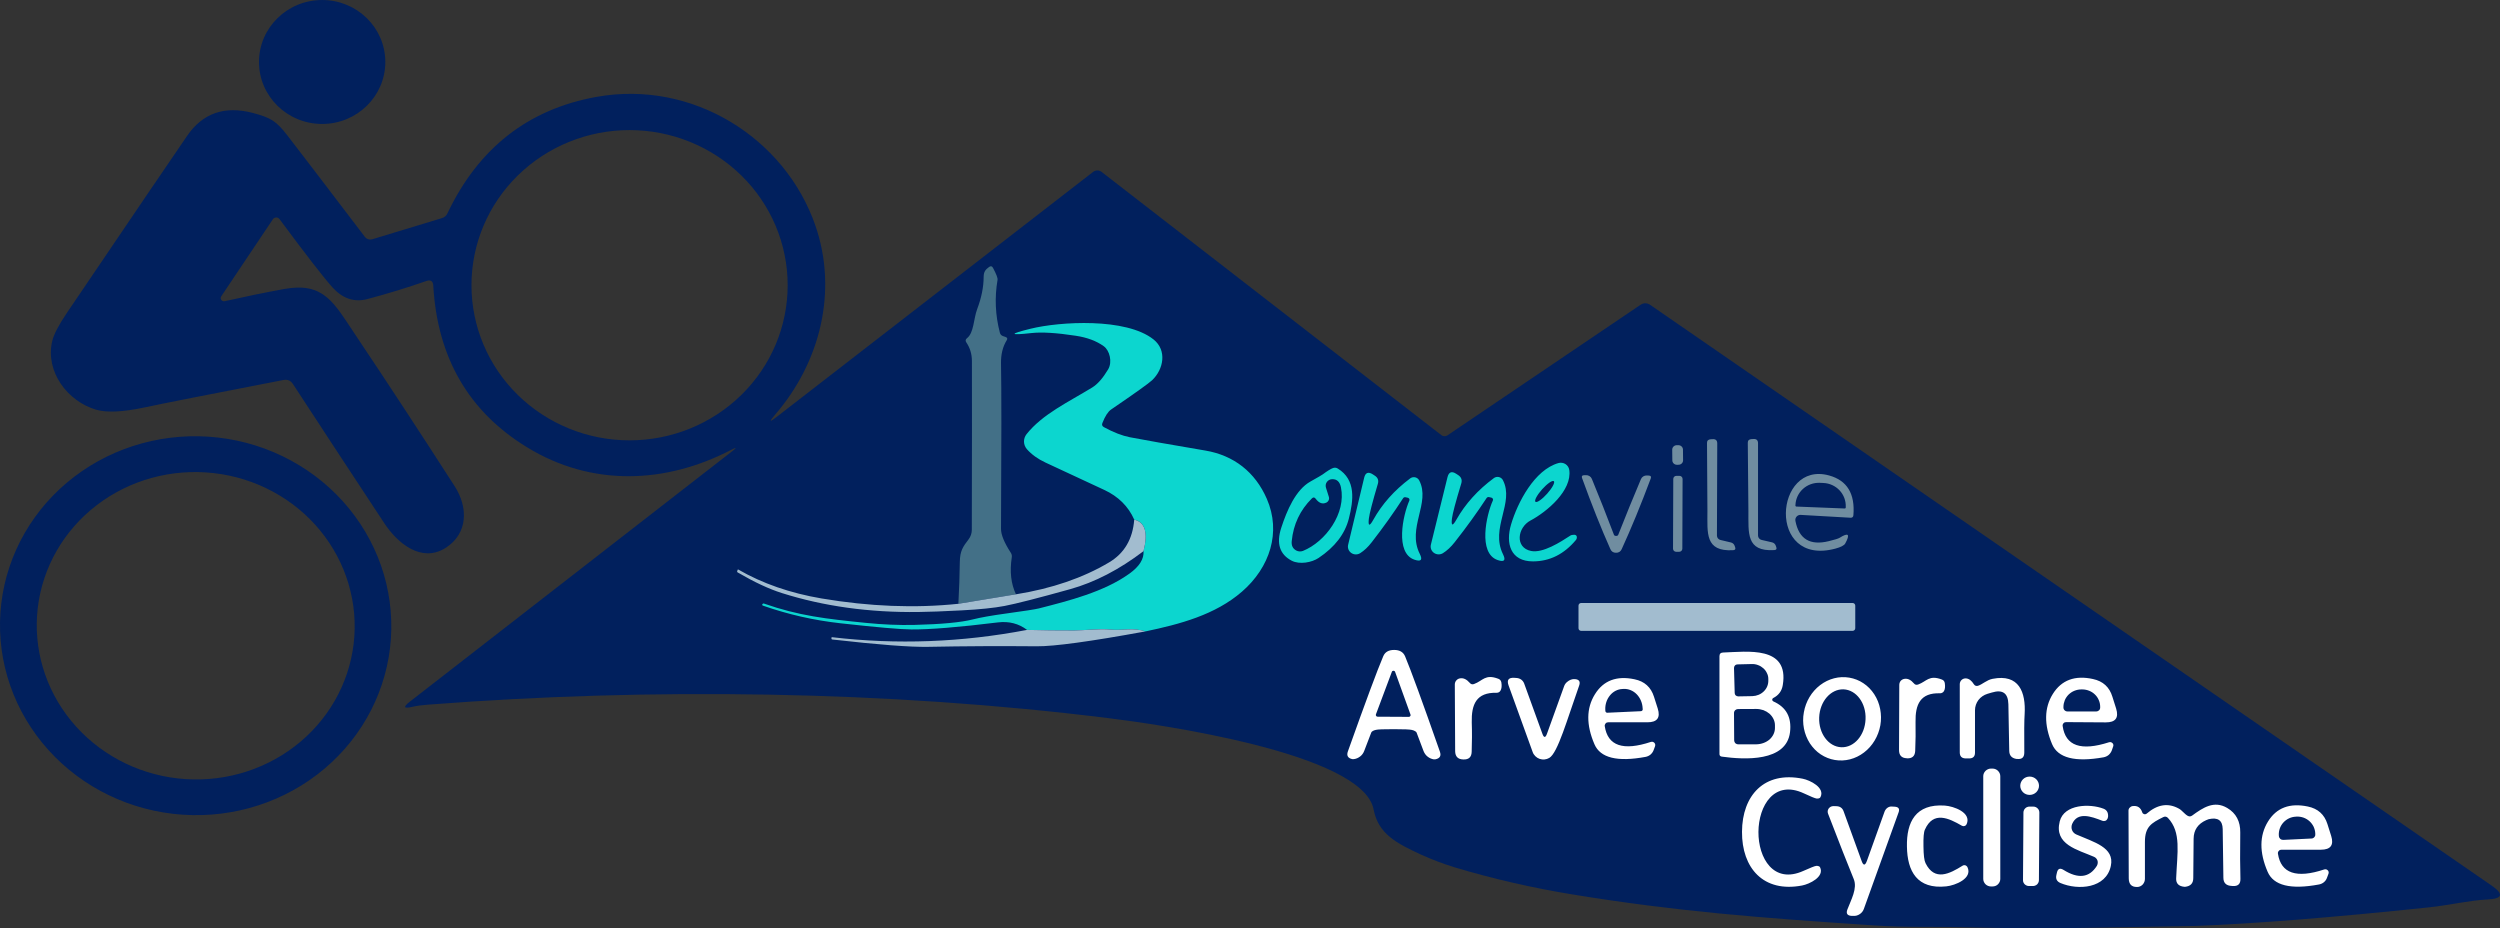
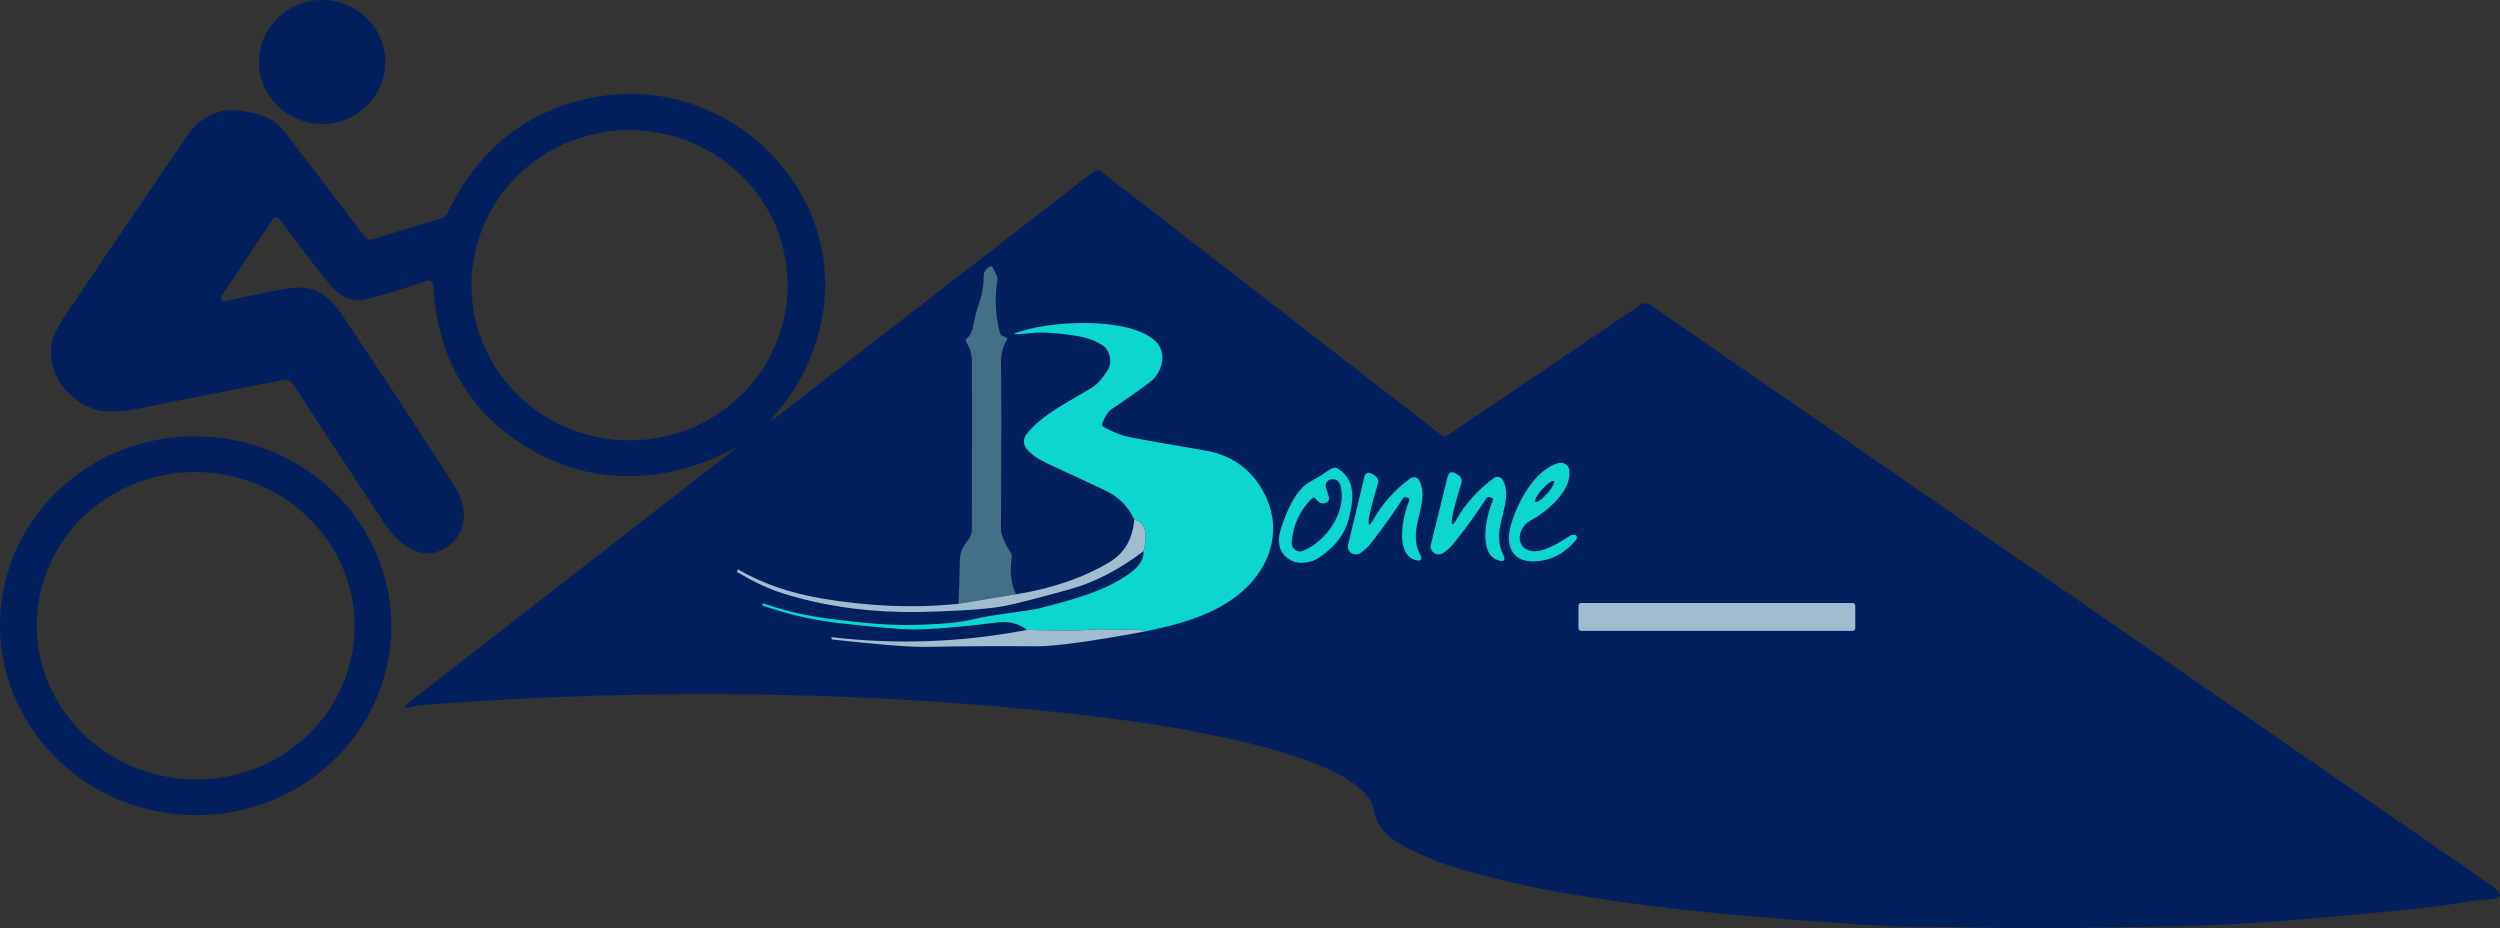
<svg xmlns="http://www.w3.org/2000/svg" id="Calque_1" version="1.1" viewBox="0 0 290.568 107.912">
  <rect x="0" y="0" width="290.568" height="107.912" fill="#333333" stroke="none" />
  <defs>
    <style>
      .st0 {
        fill: #708da0;
      }

      .st1 {
        fill: #437087;
      }

      .st2 {
        fill: #0cd6cf;
      }

      .st3 {
        fill: #fff;
      }

      .st4 {
        fill: #a2bccf;
      }

      .st5 {
        fill: #01205d;
      }
    </style>
  </defs>
  <path class="st5" d="M37.443,14.407c4.055,0,7.342-3.225,7.342-7.203s-3.287-7.203-7.342-7.203-7.342,3.225-7.342,7.203,3.287,7.203,7.342,7.203ZM289.628,102.95l-97.79-67.49c-.4-.28-.81-.28-1.2-.01l-22.42,15.16c-.1.06-.22.1-.34.09-.12,0-.23-.04-.33-.11l-39.51-30.61c-.14-.11-.31-.17-.49-.17s-.36.06-.5.17l-36.81,28.5c-.8.62-.86.55-.21-.21,5.34-6.15,7.37-14.46,4.74-22.06-3.52-10.18-14.27-16.96-25.44-14.95-7.94,1.43-13.72,5.95-17.33,13.55-.13.27-.34.45-.63.54l-8.1,2.46c-.15.04-.32.04-.47-.01-.16-.05-.29-.14-.39-.27-4.91-6.45-7.91-10.38-9-11.78-1.29-1.67-1.9-2.06-4.01-2.62-3.29-.87-5.84.02-7.65,2.66-1.53,2.22-6.19,9.08-13.97,20.57-.96,1.42-1.53,2.51-1.71,3.29-.83,3.53,1.77,7,5.11,7.97,1.22.36,3.11.27,5.66-.27,2.02-.44,7.38-1.49,16.09-3.18.49-.1.86.06,1.13.48,3.06,4.69,6.6,10.09,10.62,16.18,1.51,2.29,4.29,4.63,7.1,2.86,2.64-1.67,2.65-4.73,1.06-7.19-3.96-6.15-7.79-12-11.51-17.55-2.52-3.76-3.66-6.2-8.3-5.36-2.18.4-4.48.87-6.93,1.42-.07.01-.14.01-.21-.02-.07-.03-.13-.07-.17-.13-.04-.06-.06-.13-.07-.2,0-.07.02-.14.06-.21l6.01-8.97c.04-.06.1-.11.16-.15.07-.03.14-.05.22-.05s.15.01.22.04c.07.04.12.09.17.15,3.13,4.22,5.19,6.87,6.17,7.95,1.18,1.3,2.53,1.74,4.05,1.34,2.43-.65,4.7-1.35,6.82-2.09.52-.19.8-.01.83.53.48,8.38,4.12,14.65,10.92,18.8,7.51,4.59,16.08,4.25,23.72.28.63-.32.67-.27.11.16l-37.47,29.11c-.82.64-.72.84.3.6.52-.12,1.12-.2,1.82-.25,25.79-1.99,53.38-1.64,79.16,1.58,5.31.66,29.46,3.99,30.73,10.59.54,2.87,2.69,3.95,5.49,5.25,1.28.58,2.6,1.08,3.96,1.5,4.48,1.34,9.06,2.39,13.73,3.15,12.01,1.96,21.44,2.69,35,3.59,1.79.12,3.79.17,6.01.17,5.05-.02,10.52.24,15.01.17,10.42-.17,15.88-.26,16.38-.28,6.76-.26,15.8-.97,27.09-2.16,2.4-.25,4.57-.8,6.85-.92,1.7-.09,1.85-.62.46-1.59ZM73.168,51.18c-4.87,0-9.54-1.9-12.99-5.28s-5.38-7.97-5.38-12.75,1.93-9.37,5.38-12.75,8.12-5.28,12.99-5.28,9.55,1.9,13,5.28c3.45,3.38,5.38,7.97,5.38,12.75s-1.93,9.37-5.38,12.75c-3.45,3.38-8.12,5.28-13,5.28ZM45.332,75.327c-.694,5.799-3.74,11.087-8.468,14.699-4.727,3.613-10.749,5.254-16.741,4.563-5.991-.691-11.462-3.657-15.207-8.246-3.746-4.589-5.46-10.425-4.765-16.225.694-5.799,3.74-11.087,8.468-14.699,4.728-3.612,10.749-5.254,16.741-4.563,5.991.691,11.462,3.657,15.207,8.246,3.746,4.589,5.46,10.425,4.765,16.225ZM41.106,74.813c.555-4.706-.847-9.438-3.897-13.156-3.05-3.718-7.499-6.118-12.368-6.67-4.869-.553-9.759.786-13.594,3.723-3.835,2.937-6.301,7.23-6.856,11.936-.555,4.706.847,9.438,3.897,13.156,3.05,3.718,7.499,6.118,12.368,6.67,4.869.553,9.759-.786,13.594-3.723,3.835-2.937,6.301-7.23,6.856-11.936Z" />
-   <path class="st3" d="M264.858,98.9c.04-.05.08-.08.14-.11.05-.02.11-.03.17-.03h4.58c1.14,0,1.53-.54,1.2-1.6l-.44-1.39c-.35-1.11-1.11-1.79-2.27-2.03-2.1-.44-3.65.14-4.64,1.75-1,1.63-1.01,3.58-.04,5.83.68,1.6,2.67,2.1,5.97,1.48.21-.04.42-.13.58-.27.17-.14.29-.32.36-.53l.17-.46c.02-.06.03-.14.01-.21-.01-.07-.05-.13-.1-.18s-.12-.09-.19-.11c-.07-.01-.14-.01-.21.01-3.24,1.08-5.04.46-5.39-1.83-.01-.06,0-.12.01-.17.02-.06.05-.11.09-.15ZM265.398,95.59c.38-.41.9-.65,1.44-.67l.08-.01c.28-.01.55.03.81.12.25.09.49.23.69.41.21.19.37.41.49.65.11.25.18.51.19.78v.1c.01.06,0,.12-.02.18-.02.06-.06.11-.1.16-.04.05-.09.08-.15.11-.06.03-.12.04-.18.04l-3.28.16c-.06,0-.12-.01-.18-.03-.06-.02-.12-.05-.17-.1-.04-.04-.08-.09-.11-.15-.02-.05-.04-.11-.04-.18l-.01-.09c-.02-.55.17-1.08.54-1.48ZM260.398,102.11c.03.62-.27.91-.9.87-.07,0-.1-.01-.11-.01-.64-.03-.96-.34-.97-.93l-.08-5.68c-.02-1.01-.56-1.39-1.62-1.15-.06.02-.15.05-.29.11-.97.43-1.46,1.15-1.47,2.16l-.04,4.58c0,.61-.32.94-.94,1.01h-.09c-.66-.06-.98-.38-.96-.97.12-3.03.62-5.36-.96-7.04-.16-.16-.34-.19-.54-.09-1.38.69-2.13,1.11-2.13,2.88v4.31c0,.12-.03.24-.07.35-.05.12-.12.22-.2.31-.08.08-.18.15-.29.2s-.23.07-.34.07h-.04c-.63,0-.94-.34-.94-1.02l-.03-7.82c-.01-.14.04-.27.13-.37.09-.1.21-.17.34-.19.57-.08.94.16,1.13.73.02.05.04.09.08.13.04.03.09.06.14.08.05.01.11.01.16,0s.1-.04.14-.07c1.25-1.08,2.5-1.27,3.75-.57.34.18.63.61,1.01.83.18.1.35.09.52-.03,1.26-.92,2.55-1.79,4.08-.88,1.02.6,1.53,1.56,1.51,2.85-.03,2.33-.02,4.12.02,5.35ZM245.338,100.64c-.55,2.62-3.78,2.87-5.86,1.99-.42-.18-.57-.49-.47-.93l.07-.31c.11-.43.35-.53.75-.29,1.72,1.08,3.01.92,3.88-.46.05-.09.09-.19.1-.29.02-.11.01-.21-.02-.32-.03-.1-.09-.19-.16-.27s-.16-.14-.26-.18c-1.88-.82-4.66-1.41-3.97-4.12.51-2,3.49-2.08,5.08-1.47.38.14.56.44.54.9,0,.07-.03.16-.07.27-.05.11-.14.2-.25.24-.11.04-.23.04-.34,0-1.35-.53-2.89-1.07-3.52.37-.09.23-.1.48-.01.71.09.23.27.41.5.51,2.02.89,4.47,1.49,4.01,3.65ZM236.988,91.33c0,.28-.12.55-.32.75-.21.2-.48.31-.77.31s-.57-.11-.77-.31-.32-.47-.32-.75c0-.29.12-.56.32-.76s.48-.31.77-.31.56.11.77.31c.2.2.32.47.32.76ZM237.028,94.44l-.05,7.86c0,.09-.02.18-.06.27-.03.08-.09.15-.15.22-.07.06-.14.11-.23.14-.08.04-.17.05-.27.05h-.45c-.19,0-.36-.08-.49-.2-.13-.13-.21-.31-.2-.49l.05-7.86c0-.09.02-.18.06-.26.03-.09.08-.16.15-.22.06-.07.14-.12.23-.15.08-.04.17-.05.26-.05h.46c.19,0,.36.08.49.21.13.12.2.3.2.48ZM232.488,90.21v11.95c0,.23-.1.45-.27.62-.16.16-.39.25-.63.25h-.18c-.24,0-.46-.09-.63-.25-.17-.17-.27-.39-.27-.62v-11.95c0-.23.1-.45.27-.62.17-.16.39-.26.63-.26h.18c.24,0,.47.1.63.26.17.17.27.39.27.62ZM226.208,103.02c-3.38.36-4.53-1.75-4.57-4.62-.06-2.86,1.01-5,4.4-4.77,1.03.07,3.13.81,2.54,2.16-.03.05-.06.09-.1.13-.04.04-.09.07-.14.08-.06.02-.11.02-.17.02-.05-.01-.11-.03-.15-.05-1.52-.88-3.31-1.74-4.29.45-.14.29-.19.94-.17,1.95.01,1.01.09,1.66.24,1.95,1.06,2.15,2.81,1.23,4.3.3.05-.03.1-.05.16-.06.05-.01.11,0,.16.01.05.02.1.04.14.08.05.03.08.08.11.13.64,1.32-1.44,2.14-2.46,2.24ZM220.668,94.42l-4.04,11.23c-.09.25-.26.46-.48.6-.22.15-.48.22-.75.2h-.19c-.51-.03-.67-.28-.49-.75.43-1.14,1.18-2.43.74-3.52-.7-1.71-1.7-4.25-2.99-7.61-.04-.1-.05-.21-.04-.32.02-.1.06-.21.12-.29.07-.09.16-.16.26-.21.1-.04.21-.06.32-.06.08.01.17.01.27.01.44,0,.74.2.88.6l2.09,5.76c.2.57.41.57.62-.01l2.05-5.72c.07-.18.18-.33.33-.44.15-.11.32-.16.49-.15l.36.02c.45.03.6.25.45.66ZM211.538,100.8c.55,1.11-1.24,1.96-2.09,2.12-4.5.86-7.01-2.04-6.98-6.25.02-4.21,2.57-7.07,7.06-6.16.85.17,2.62,1.04,2.06,2.14-.03.06-.09.11-.17.14-.08.02-.18.03-.29.02-.17-.02-.66-.22-1.47-.6-3.45-1.61-5.26,1.44-5.28,4.48-.02,3.03,1.75,6.1,5.23,4.53.81-.36,1.3-.56,1.48-.58.1-.01.2,0,.28.03.09.03.14.07.17.13ZM239.828,84.07c.04-.05.09-.08.14-.11.06-.02.12-.03.18-.03l4.59.03c1.14.01,1.54-.52,1.22-1.59l-.44-1.39c-.34-1.12-1.09-1.81-2.26-2.06-2.09-.46-3.65.12-4.66,1.73-1.01,1.62-1.04,3.57-.09,5.84.68,1.61,2.67,2.12,5.98,1.53.21-.04.42-.13.59-.27.16-.14.29-.32.37-.53l.16-.46c.03-.07.03-.14.02-.21-.02-.07-.05-.13-.1-.18-.05-.05-.12-.09-.19-.11-.07-.01-.14-.01-.21.01-3.26,1.05-5.06.43-5.39-1.88-.01-.05-.01-.11.01-.17.01-.05.04-.11.08-.15ZM239.828,82.15c0-.26.06-.52.16-.77.1-.24.26-.47.44-.65.2-.19.42-.34.67-.44.25-.1.52-.16.79-.16h.15c.27,0,.54.06.79.16.25.1.48.25.67.44.19.18.34.41.44.65.11.25.16.51.16.77v.09c0,.12-.05.24-.13.32-.09.08-.21.13-.33.13h-3.35c-.12,0-.24-.05-.32-.13-.09-.08-.14-.2-.14-.32v-.09ZM235.318,83c-.05.68-.06,2.17-.04,4.47,0,.55-.27.8-.83.74h-.08c-.55-.09-.83-.4-.84-.94l-.1-5.42c-.03-1.29-.67-1.74-1.92-1.36l-.51.15c-.42.13-.79.38-1.05.72-.26.35-.4.76-.4,1.19v4.93c0,.45-.23.67-.69.67h-.36c-.48,0-.72-.23-.72-.7v-7.94c0-.09.02-.18.06-.27.04-.08.09-.16.16-.22s.15-.11.24-.14c.09-.03.19-.04.28-.03.34.03.64.26.9.68.11.17.27.23.47.18.5-.15,1.04-.69,1.7-.81,3.08-.61,3.88,1.55,3.73,4.1ZM225.938,80.33c-.05.08-.11.14-.19.18-.08.05-.17.07-.26.07-2.31-.08-2.89,1.31-2.85,3.35.02,1.11.01,2.23-.04,3.35-.03.59-.34.88-.94.86-.01,0-.02,0-.04-.01-.6-.02-.9-.34-.9-.95l.03-7.58c0-.17.06-.34.17-.47.11-.12.27-.21.44-.23.38-.06.74.12,1.09.53.13.16.29.2.49.13,1-.36,1.26-1.15,2.76-.58.19.07.31.21.34.42.06.4.03.72-.1.93ZM218.528,82.41c-.12-.62-.35-1.2-.69-1.72-.33-.51-.76-.95-1.26-1.28-.49-.33-1.05-.55-1.64-.65-1.18-.2-2.39.11-3.39.87-.99.76-1.67,1.89-1.89,3.16-.12.63-.11,1.27.01,1.89s.36,1.2.69,1.72c.34.51.76.95,1.26,1.28.5.33,1.05.55,1.64.65,1.18.2,2.4-.11,3.39-.87.99-.75,1.67-1.89,1.9-3.16.11-.63.1-1.27-.02-1.89ZM214.008,86.85c-1.49-.06-2.64-1.61-2.57-3.46.07-1.86,1.34-3.32,2.83-3.27,1.49.06,2.64,1.61,2.56,3.47-.07,1.86-1.33,3.32-2.82,3.26ZM206.108,81.52c-.04-.02-.07-.05-.09-.08-.02-.03-.04-.07-.04-.11s.01-.08.03-.12c.02-.03.05-.06.09-.08.63-.32,1-.82,1.11-1.51.76-4.61-4.15-3.87-6.94-3.78-.28.01-.42.15-.42.43v11.37c0,.17.09.27.27.3,2.65.37,7.5.62,7.93-2.83.21-1.73-.43-2.92-1.94-3.59ZM201.568,77.48c.02-.05.05-.1.09-.14.04-.04.08-.07.13-.09.05-.02.11-.03.16-.03l1.65-.04c.25-.01.5.03.73.12.23.08.44.21.62.37.18.16.33.36.42.57.11.21.16.44.16.68v.16c.01.48-.17.93-.52,1.27-.35.35-.82.54-1.33.56l-1.64.03c-.06,0-.11-.01-.16-.03-.05-.02-.1-.05-.14-.08-.04-.04-.07-.09-.09-.13-.02-.05-.03-.11-.03-.16l-.08-2.91c0-.05.01-.1.03-.15ZM206.298,84.61c0,.5-.23.98-.63,1.34-.41.35-.96.55-1.53.56h-2.11c-.13,0-.25-.05-.34-.13-.08-.09-.13-.21-.13-.33l-.02-3.18c0-.12.05-.24.14-.33.09-.08.21-.13.33-.13l2.12-.01c.28,0,.56.05.83.14.26.1.5.24.7.41.2.18.36.39.47.62.11.22.17.47.17.72v.32ZM186.608,84.09c.04-.05.09-.08.14-.11.06-.02.11-.03.17-.03h4.56c1.13,0,1.53-.53,1.2-1.59l-.44-1.38c-.35-1.11-1.1-1.79-2.26-2.03-2.09-.44-3.62.15-4.61,1.75-1,1.61-1.02,3.55-.05,5.8.68,1.59,2.66,2.08,5.94,1.47.21-.04.41-.13.58-.27.16-.14.29-.32.36-.52l.17-.46c.02-.07.02-.14.01-.21-.02-.07-.05-.13-.1-.18-.05-.05-.12-.09-.19-.11-.07-.01-.14-.01-.21.01-3.23,1.07-5.01.46-5.36-1.82-.01-.06-.01-.12.01-.17.02-.06.05-.11.08-.15ZM187.118,80.83c.37-.46.9-.73,1.45-.75l.15-.01c.55-.02,1.1.2,1.51.62.41.42.66,1,.69,1.61l.01.13c0,.03,0,.06-.01.09-.01.02-.03.05-.05.07-.02.02-.04.04-.07.05-.02.01-.05.02-.08.02l-3.9.18c-.03,0-.06,0-.09-.01-.03-.01-.05-.03-.07-.05s-.04-.04-.05-.07c-.02-.03-.02-.05-.02-.08l-.01-.13c-.03-.62.17-1.22.54-1.67ZM183.538,79.69c-1.39,3.91-2.48,7.83-3.47,8.4-.17.1-.36.16-.55.18-.2.02-.4-.01-.58-.07-.19-.07-.35-.17-.49-.31s-.25-.3-.31-.48l-2.8-7.74c-.23-.63-.01-.93.66-.89l.27.02c.2.01.38.08.54.19.16.12.27.27.34.45l2.11,5.82c.18.52.37.52.55,0l1.99-5.52c.07-.19.18-.34.33-.47.29-.25.59-.36.9-.34.51.03.68.29.51.76ZM174.398,80.27c-.04.08-.11.14-.19.19-.08.04-.17.06-.26.06-2.37-.06-2.94,1.36-2.89,3.45.04,1.14.03,2.28-.01,3.42-.02.61-.34.9-.95.88h-.04c-.61-.02-.92-.34-.93-.96l-.04-7.75c0-.18.06-.35.18-.48.11-.13.27-.22.45-.24.38-.06.75.12,1.11.53.13.16.3.21.5.13,1.02-.37,1.28-1.19,2.81-.61.2.07.32.22.36.42.07.42.03.74-.1.96ZM167.358,87.37c-2.03-5.8-3.38-9.49-4.05-11.09-.21-.49-.63-.74-1.27-.74s-1.06.24-1.27.74c-.68,1.59-2.05,5.28-4.11,11.06-.17.48,0,.78.51.89.06.01.12.01.19,0,.26-.03.51-.14.73-.31.21-.16.37-.38.47-.64l.82-2.14c.02-.06.08-.12.18-.18.09-.05.22-.1.36-.13.23-.06.93-.08,2.1-.08s1.87.03,2.09.09c.14.03.27.08.36.14.1.05.16.11.18.17l.81,2.15c.1.25.26.48.47.64.21.17.46.28.73.32.06,0,.13,0,.19-.01.51-.11.68-.4.51-.88ZM163.908,83.23c-.02.03-.04.05-.07.07-.03.01-.06.02-.1.02l-3.62-.02c-.04,0-.07-.01-.1-.02-.03-.02-.05-.04-.07-.07-.02-.02-.03-.06-.04-.09,0-.03,0-.06.01-.09l1.85-4.94c.01-.04.04-.07.07-.1.04-.02.08-.03.12-.03s.08.01.12.04c.03.02.06.05.07.09l1.79,4.96c.01.03.01.06.01.1,0,.03-.02.06-.04.08Z" />
  <path class="st1" d="M118.082,69.074l-6.693,1.102c.092-1.674.148-3.293.168-4.857.018-1.297.366-1.774,1.021-2.635.245-.326.369-.692.373-1.096.02-8.94.024-15.489.012-19.647-.004-.794-.22-1.507-.649-2.14-.128-.189-.102-.354.078-.495.805-.613.763-2.264,1.178-3.366.5-1.324.753-2.576.757-3.755.006-.607.216-.849.624-1.15.197-.145.351-.112.463.1.385.723.561,1.185.529,1.385-.353,2.063-.263,4.115.27,6.154.052.193.172.322.361.389l.294.1c.212.075.258.204.138.389-.46.743-.681,1.637-.661,2.682.056,2.9.056,9.312,0,19.235-.004.676.375,1.601,1.136,2.776.108.165.146.344.114.536-.252,1.647-.09,3.077.487,4.291Z" />
  <path class="st2" d="M133.125,73.389c-1.346-.472-2.697-.088-4.007-.212-1.442-.13-3.13.1-4.284.1-1.882.004-3.703-.018-5.461-.065-.969-.735-2.097-1.026-3.382-.872-4.566.562-7.921.835-10.064.819-1.257-.008-4.011-.247-8.26-.719-3.072-.342-6.062-1.022-8.97-2.04-.104-.035-.134-.092-.09-.171l.006-.006c.044-.071.098-.096.162-.077,4.085,1.433,7.209,1.78,11.883,2.252,1.955.197,3.82.275,5.594.236,3.168-.079,5.435-.291,6.801-.637.921-.232,2.205-.46,3.851-.684,2.151-.295,3.428-.493,3.833-.595,3.509-.896,7.576-1.922,10.538-4.05,1.153-.829,1.698-1.7,1.634-2.611.545-2.15.184-3.37-1.081-3.661-.685-1.544-1.851-2.698-3.497-3.46-2.267-1.053-4.538-2.11-6.813-3.171-.893-.417-1.614-.935-2.163-1.556-.21-.24-.33-.544-.339-.861-.008-.317.094-.627.291-.878,1.856-2.34,4.86-3.731,7.642-5.435.621-.381,1.238-1.085,1.851-2.11.51-.866.168-2.193-.511-2.682-.845-.613-1.933-1.02-3.262-1.22-2.235-.342-3.952-.446-5.149-.312-2.572.283-2.608.116-.108-.501,3.406-.843,11.114-1.303,14.304,1.244,1.587,1.262,1.172,3.472-.168,4.739-.388.365-1.978,1.501-4.77,3.407-.357.244-.693.766-1.009,1.568-.084.208-.026.367.174.477,1.121.609,2.127,1,3.016,1.173,1.534.299,4.464.815,8.789,1.55,3.299.56,5.78,2.499,7.132,5.606,1.694,3.873.36,7.976-2.89,10.793-3.112,2.7-7.21,3.779-11.223,4.621ZM177.896,60.491c-1.55.825-1.845,3.171.066,3.549,1.358.265,3.37-1.008,4.578-1.804.04-.023.084-.041.132-.053.437-.09.635.024.595.342-.008.087-.042.165-.102.236-1.378,1.651-3.038,2.48-4.981,2.488-2.631.006-3.208-2.087-2.559-4.285.757-2.558,2.722-6.354,5.509-7.144.136-.038.278-.048.418-.028.14.02.274.069.393.144.118.075.22.174.296.29.077.116.128.247.149.384.36,2.393-2.596,4.869-4.494,5.883ZM178.462,58.323c.038.033.104.035.193.005.09-.029.201-.09.327-.178.127-.088.266-.201.411-.334.144-.133.291-.282.431-.439.283-.318.524-.649.669-.921.146-.272.183-.462.106-.529-.039-.033-.105-.035-.194-.006-.09.03-.201.09-.327.178-.127.088-.266.201-.41.334-.145.133-.291.282-.432.439-.283.318-.524.649-.669.921-.145.272-.183.462-.105.529ZM153.726,55.145c.541-.405.946-.654,1.214-.749.188-.067.369-.047.541.059,2.163,1.32,1.82,3.737,1.291,5.824-.452,1.78-1.626,3.305-3.52,4.574-.787.525-2.205.79-3.118.318-1.402-.731-1.809-2.004-1.22-3.82.655-2.016,1.676-4.427,3.401-5.388.837-.468,1.307-.741,1.411-.819ZM154.141,58.423c-.437.204-.845.051-1.226-.46-.136-.181-.284-.191-.444-.029-1.366,1.36-2.145,3.01-2.337,4.952-.056.523.126.892.546,1.108.118.059.246.093.378.099.132.006.263-.016.385-.064,2.62-1.061,5.041-4.374,4.41-7.392-.132-.641-.468-.955-1.009-.943-.121.001-.239.03-.347.084-.107.054-.2.132-.271.228-.071.096-.119.206-.139.323-.02.117-.012.236.024.35l.336,1.067c.042.129.034.269-.022.394-.057.125-.158.226-.284.284ZM159.098,60.279c-.101.888.072.933.516.136,1.014-1.823,2.441-3.427,4.284-4.81.081-.062.175-.106.276-.129.1-.022.204-.022.305,0,.1.022.195.066.276.128s.148.141.194.231c1.364,2.6-1.454,5.529.066,8.536.357.707.155.935-.606.684-2.308-.766-1.346-5.205-.607-6.867.015-.032.022-.068.021-.103-.001-.036-.01-.071-.027-.103s-.04-.06-.069-.083c-.03-.022-.063-.038-.1-.047l-.264-.059c-.053-.012-.109-.008-.159.012-.051.02-.094.055-.123.1-1.07,1.658-2.287,3.366-3.653,5.123-.425.55-.871.973-1.34,1.267-.155.098-.336.147-.52.143-.185-.004-.363-.062-.514-.167-.15-.104-.265-.251-.331-.42-.065-.169-.077-.354-.035-.53l1.863-7.787c.144-.609.482-.741,1.015-.395l.216.142c.361.232.481.55.361.955-.633,2.138-.981,3.486-1.045,4.044ZM168.758,60.25c-.108.892.064.939.517.142,1.033-1.831,2.483-3.439,4.35-4.822.082-.062.177-.105.279-.127.101-.021.206-.021.307.003.102.023.196.068.278.131.081.063.147.143.193.235,1.358,2.629-1.502,5.559.006,8.6.357.715.152.943-.613.684-2.319-.79-1.322-5.252-.565-6.92.016-.032.024-.068.024-.103-.001-.036-.01-.071-.026-.104-.017-.033-.041-.062-.071-.085-.029-.023-.064-.04-.101-.049l-.264-.059c-.053-.014-.109-.011-.16.008-.052.019-.097.053-.128.098-1.09,1.666-2.328,3.38-3.713,5.14-.433.55-.886.973-1.358,1.267-.157.099-.341.149-.527.144-.186-.005-.367-.064-.519-.171-.151-.107-.266-.256-.331-.427-.064-.172-.074-.358-.029-.536l1.929-7.834c.152-.613.494-.743,1.027-.389l.216.141c.361.236.481.558.361.967-.653,2.15-1.014,3.505-1.082,4.067Z" />
-   <path class="st0" d="M204.745,62.755l1.22.283c.096.022.185.067.258.131.074.064.13.145.163.235l.066.183c.08.22.002.336-.235.348-3.298.2-2.986-1.992-3.004-4.557-.02-3.34-.044-5.977-.072-7.911-.004-.267.138-.411.427-.43l.216-.012c.365-.028.547.137.547.495v10.722c-.001.119.04.234.116.328.075.093.18.159.298.185ZM199.969,62.761l1.214.289c.096.022.185.067.258.131.074.064.129.145.162.235l.066.183c.08.22.002.336-.234.348-3.298.189-2.98-1.998-2.986-4.563-.012-3.336-.028-5.969-.048-7.899-.004-.267.138-.411.427-.43l.216-.012c.364-.027.547.138.547.495l-.036,10.711c-.001.119.04.234.115.328.076.093.181.159.299.185ZM195.073,51.743l-.193.002c-.292.003-.526.238-.523.524l.013,1.238c.003.287.243.516.535.513l.192-.002c.292-.003.526-.238.523-.524l-.013-1.238c-.003-.286-.242-.516-.534-.513ZM209.293,59.843c-.09-.005-.18.01-.263.044-.083.034-.157.087-.217.154-.06.067-.103.147-.127.233-.024.086-.028.177-.011.265.404,2.11,1.698,2.896,3.881,2.358.697-.169,1.115-.299,1.255-.389,1.034-.648,1.252-.428.655.66-.124.224-.504.423-1.141.595-7.997,2.134-7.114-10.269-.727-8.5,2.082.578,3.022,2.116,2.817,4.616-.016.208-.13.307-.342.295l-5.78-.33ZM208.795,58.877l5.605.224c.016,0,.033-.002.048-.007.015-.005.029-.014.041-.025.012-.011.021-.024.028-.039.006-.015.009-.031.009-.047v-.071c.028-.708-.23-1.398-.718-1.918-.488-.52-1.165-.829-1.883-.858l-.421-.018c-.719-.029-1.42.225-1.95.706-.529.481-.844,1.149-.873,1.858l-.006.071c0,.016.001.032.007.047s.014.029.026.04c.011.012.024.021.039.027.015.006.031.01.048.01ZM187.833,62.289c.132,0,.216-.045.252-.136.862-2.193,1.741-4.348,2.638-6.466.056-.133.153-.245.278-.321s.271-.112.419-.103l.222.012c.228.012.303.124.222.336-1.157,3.089-2.285,5.83-3.382,8.223-.128.279-.348.417-.661.413-.308,0-.525-.14-.649-.419-1.073-2.405-2.171-5.158-3.292-8.259-.08-.212-.006-.324.222-.336l.222-.006c.148-.007.293.03.417.107.124.077.22.19.274.323.878,2.126,1.733,4.289,2.566,6.49.036.094.12.142.252.142ZM195.196,55.305h-.348c-.202-.002-.367.158-.368.357l-.029,8.111c0,.199.163.36.366.361h.348c.202.002.367-.159.368-.357l.029-8.111c0-.199-.163-.36-.366-.361Z" />
  <path class="st4" d="M132.909,64.058c-2.82,2.146-5.658,3.617-8.513,4.415-3.729,1.041-6.279,1.694-7.648,1.957-1.218.232-2.882.403-4.993.513-2.155.114-3.825.177-5.011.189-5.711.071-10.998-.662-15.86-2.199-1.506-.475-3.216-1.273-5.131-2.393-.072-.039-.094-.096-.066-.171l.054-.153c.012-.031.032-.039.06-.023,2.804,1.623,6.036,2.745,9.697,3.366,5.563.939,10.86,1.146,15.89.619l6.693-1.102c4.178-.668,7.785-1.904,10.821-3.708,1.774-1.053,2.749-2.71,2.925-4.969,1.266.291,1.627,1.511,1.082,3.661ZM215.319,70.083h-31.541c-.173,0-.313.137-.313.306v2.629c0,.169.14.306.313.306h31.541c.173,0,.313-.137.313-.306v-2.629c0-.169-.14-.306-.313-.306ZM133.125,73.389c-6.396,1.171-10.606,1.747-12.629,1.727-4.205-.039-8.411-.018-12.616.065-2.075.039-5.794-.246-11.157-.855-.032-.004-.054-.02-.066-.047-.024-.055-.032-.106-.024-.153.008-.047.036-.069.084-.065,7.51.884,15.062.601,22.656-.849,1.758.047,3.579.069,5.461.065,1.154,0,2.842-.23,4.284-.1,1.309.124,2.661-.259,4.007.212Z" />
</svg>